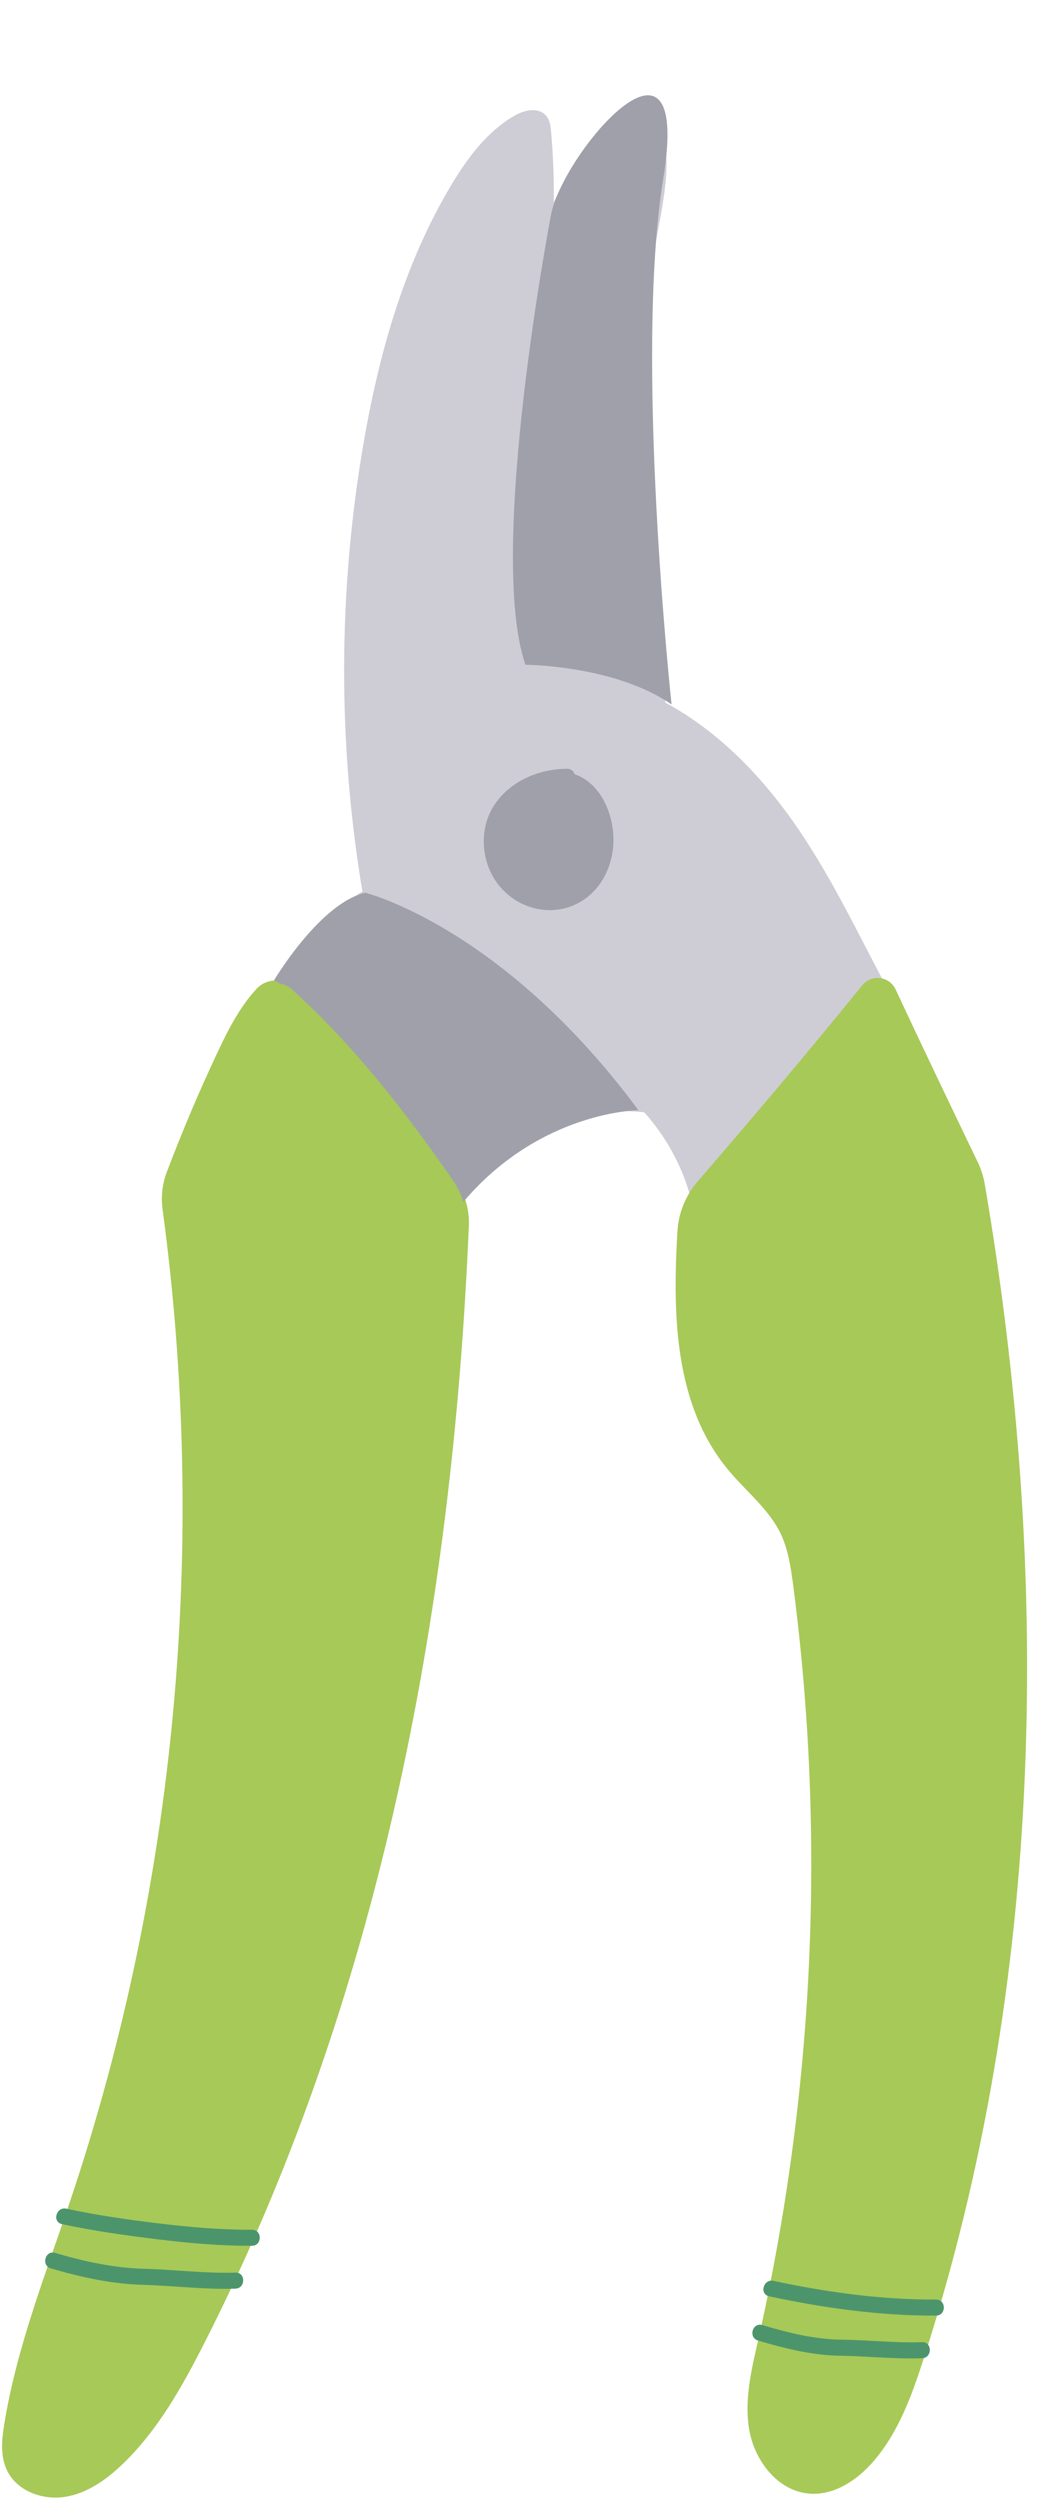
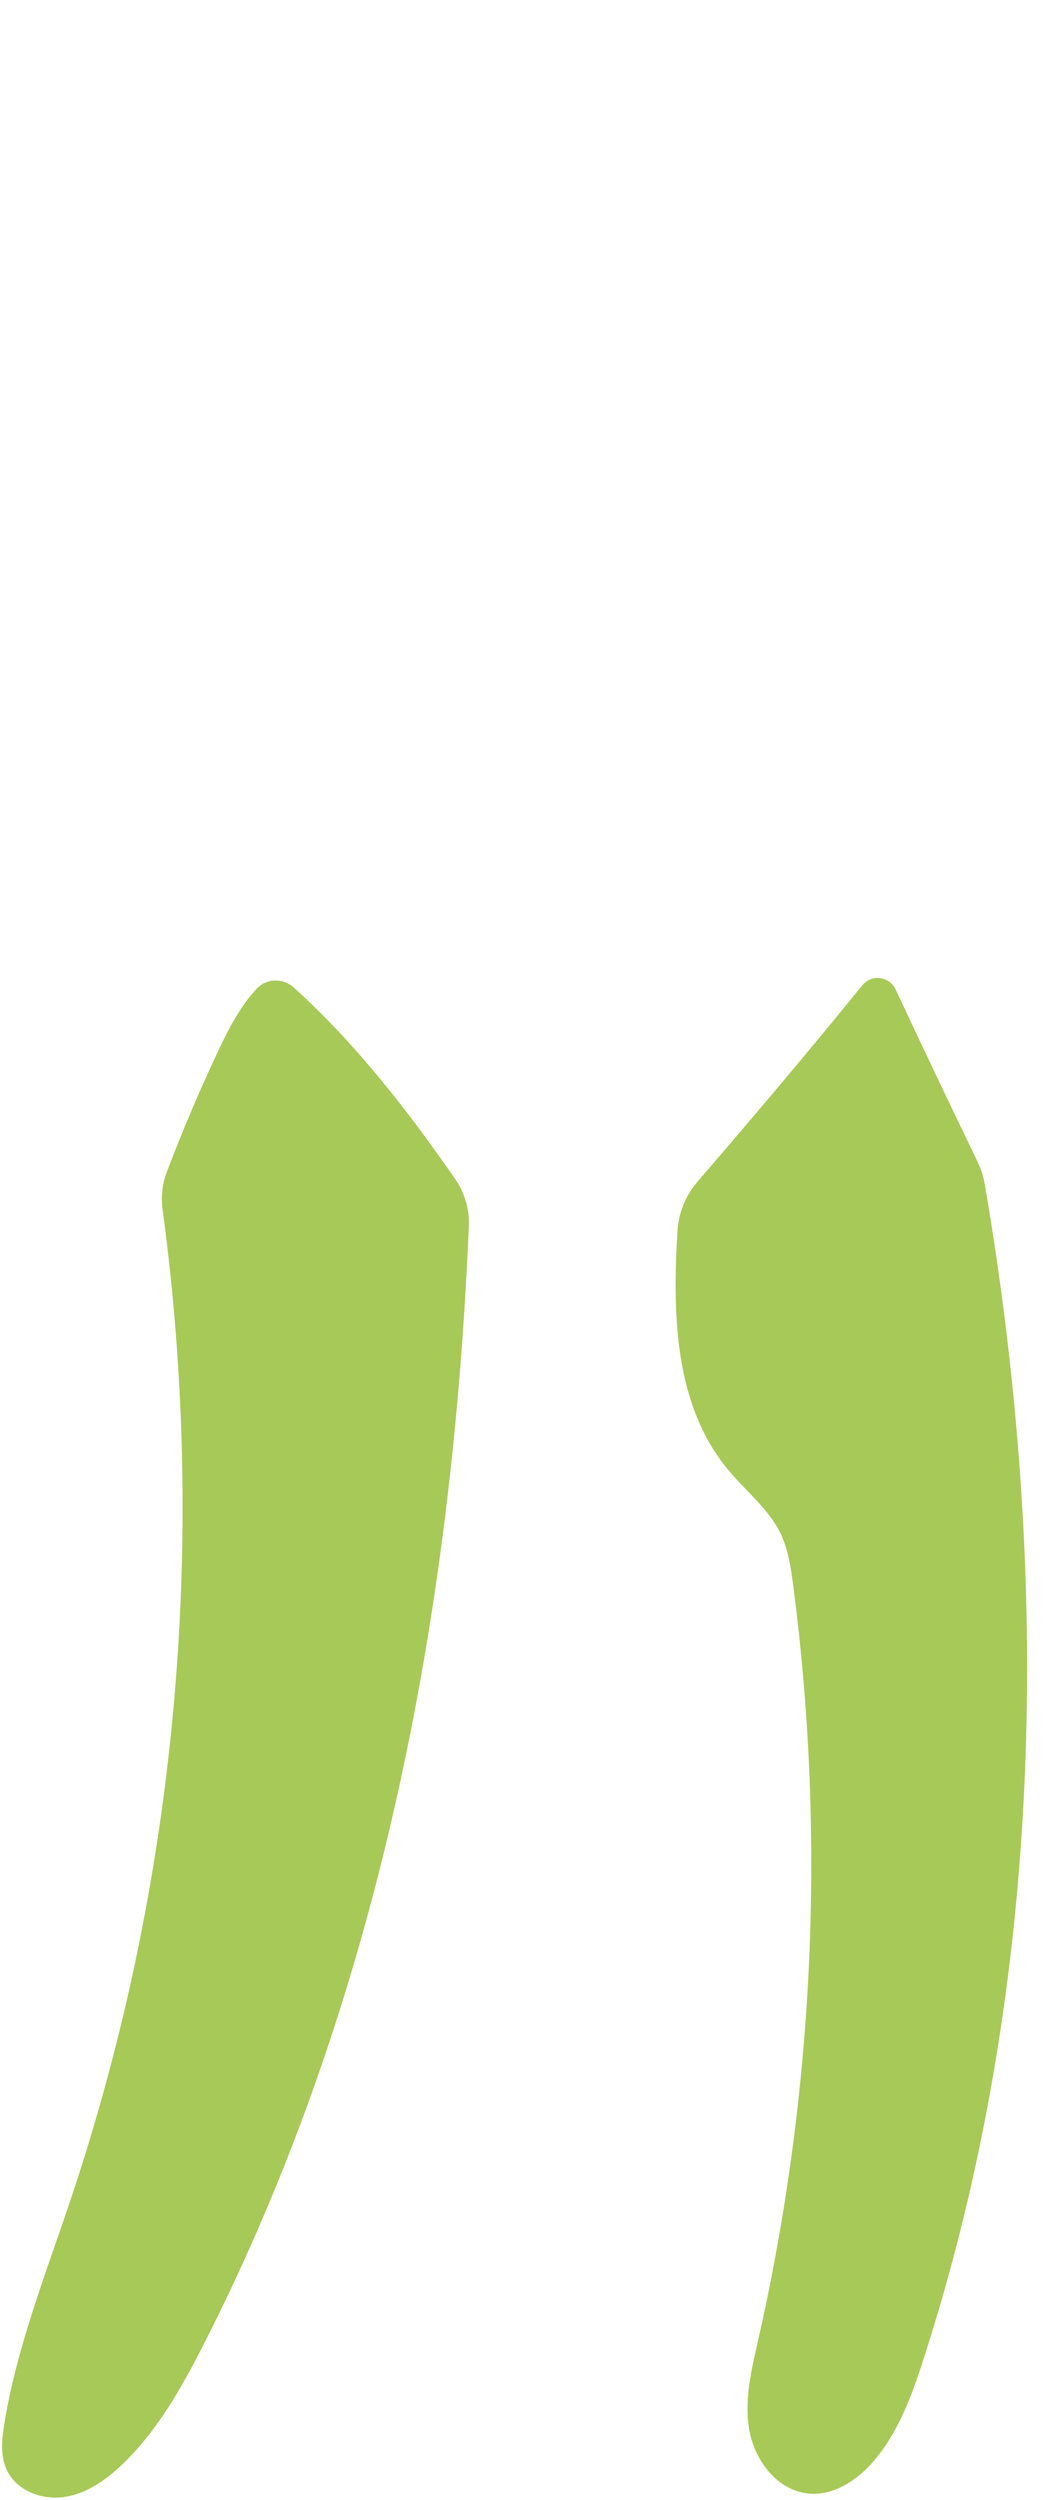
<svg xmlns="http://www.w3.org/2000/svg" height="474.9" preserveAspectRatio="xMidYMid meet" version="1.0" viewBox="-0.4 -18.1 199.8 474.9" width="199.8" zoomAndPan="magnify">
  <g id="change1_1">
-     <path d="M132.174,213.018c-1.182-7.485-4.72-14.588-9.853-20.308 c-14.546-1.716-29.744,6.559-36.161,19.374c-12.18-12.595-23.111-26.411-32.723-41.533c3.065-7.98,8.824-14.893,15.603-19.069 c-4.738-28.137-4.69-57.065,0.139-85.174c2.946-17.154,7.756-34.23,16.729-49.152c3.013-5.006,6.631-9.878,11.694-12.815 c1.702-1.001,4.152-1.621,5.435-0.134c0.619,0.734,0.738,1.755,0.824,2.709c0.43,4.844,0.63,9.687,0.463,15.942 c2.494-6.464,6.932-12.166,12.586-16.162c1.168-0.83,2.483-1.602,3.908-1.535c9.449,0.458,2.675,20.194,2.208,27.956 c-1.879,31.254-3.408,54.901,2.661,82.599c10.417,5.578,18.807,14.417,25.434,24.199c6.631,9.783,11.632,20.557,17.052,30.597 C158.386,186.207,146.047,200.289,132.174,213.018z" fill="#CECDD5" stroke="#CECDD5" stroke-miterlimit="10" />
-   </g>
+     </g>
  <g id="change2_1">
    <path d="M163.909,169.383c1.523-1.878,4.478-1.513,5.501,0.678 c5.144,11.026,10.366,21.9,15.59,32.759c0.629,1.307,1.076,2.693,1.32,4.123c12.582,73.451,11.585,151.114-11.629,222.924 c-2.216,6.875-4.738,13.855-9.468,19.299c-2.99,3.442-7.232,6.293-11.776,5.902c-5.644-0.477-9.845-5.912-10.879-11.48 c-1.035-5.588,0.343-11.29,1.597-16.82c10.693-47.063,12.977-96.015,6.708-143.87c-0.448-3.385-0.954-6.846-2.436-9.926 c-2.303-4.768-6.679-8.143-10.055-12.224c-10.042-12.112-10.457-29.024-9.492-44.988c0.203-3.365,1.523-6.566,3.726-9.119 C142.835,194.801,153.484,182.235,163.909,169.383z M55.107,169.845c-1.829-1.655-4.674-1.596-6.353,0.211 c-3.153,3.392-5.354,7.715-7.35,11.956c-3.506,7.453-6.721,15.038-9.644,22.742c-0.826,2.178-1.063,4.533-0.752,6.841 c8.587,63.659,2.591,128.406-17.561,188.447c-4.696,13.997-10.183,27.852-12.543,42.42c-0.458,2.832-0.772,5.864,0.463,8.448 c1.773,3.738,6.431,5.425,10.511,4.786c4.076-0.639,7.619-3.165,10.608-6.016C29.19,443.264,33.795,435.016,38,426.75 c32.981-64.812,47.123-137.883,50.229-212.019c0.129-3.067-0.773-6.088-2.523-8.611C76.64,193.046,66.871,180.491,55.107,169.845z" fill="#A7C957" stroke="#A7C957" stroke-miterlimit="10" />
  </g>
  <g id="change3_1">
-     <path d="M116.219,141.651c-0.074,5.219-2.832,10.315-7.815,12.312c-5.188,2.08-11.108,0.083-14.329-4.375 c-3.077-4.257-3.421-10.381-0.487-14.8c3.023-4.552,8.504-6.844,13.848-6.86c0.774-0.002,1.238,0.471,1.401,1.045 C113.815,130.651,116.291,136.578,116.219,141.651z M125.686,15.851c5.553-33.927-19.357-4.591-21.363,7.006 c0,0-12.228,63.763-4.841,85.312c0,0,16.99,0.086,27.787,7.547C127.27,115.716,120.134,49.778,125.686,15.851z M69.04,151.481 c-8.686,2.011-17.381,16.69-17.381,16.69c0.358,0.116,0.751,0.309,1.172,0.561c0.822,0.149,1.616,0.515,2.276,1.113 c11.764,10.646,21.533,23.202,30.599,36.276c0.874,1.261,1.537,2.647,1.965,4.1c14.649-17.308,33.3-17.433,33.3-17.433 C95.135,157.908,69.04,151.481,69.04,151.481z" fill="#A0A0AB" />
-   </g>
+     </g>
  <g id="change4_1">
-     <path d="M143.701,426.497c-1.881-0.553-1.075-3.493,0.81-2.939c4.938,1.451,9.934,2.716,15.103,2.775 c5.096,0.058,10.182,0.646,15.28,0.475c1.965-0.066,1.956,2.983,0,3.048c-5.25,0.176-10.504-0.396-15.753-0.482 C153.877,429.289,148.728,427.975,143.701,426.497L143.701,426.497z M145.821,418.093c10.376,2.22,21.102,3.719,31.733,3.665 c1.961-0.01,1.965-3.058,0-3.048c-10.369,0.053-20.802-1.39-30.923-3.556C144.718,414.744,143.901,417.682,145.821,418.093 L145.821,418.093z M9.262,412.788c5.652,1.658,11.495,2.952,17.397,3.12c5.895,0.168,11.806,0.927,17.705,0.729 c1.956-0.065,1.965-3.114,0-3.048c-5.748,0.192-11.49-0.573-17.233-0.717c-5.805-0.145-11.499-1.392-17.059-3.023 C8.186,409.295,7.381,412.236,9.262,412.788L9.262,412.788z M11.382,404.384c5.925,1.265,11.911,2.116,17.922,2.853 c6.006,0.736,12.148,1.289,18.204,1.257c1.961-0.011,1.965-3.059,0-3.048c-5.895,0.032-11.875-0.495-17.724-1.198 c-5.902-0.71-11.775-1.561-17.591-2.803C10.279,401.036,9.461,403.974,11.382,404.384L11.382,404.384z" fill="#4C956C" />
-   </g>
+     </g>
</svg>